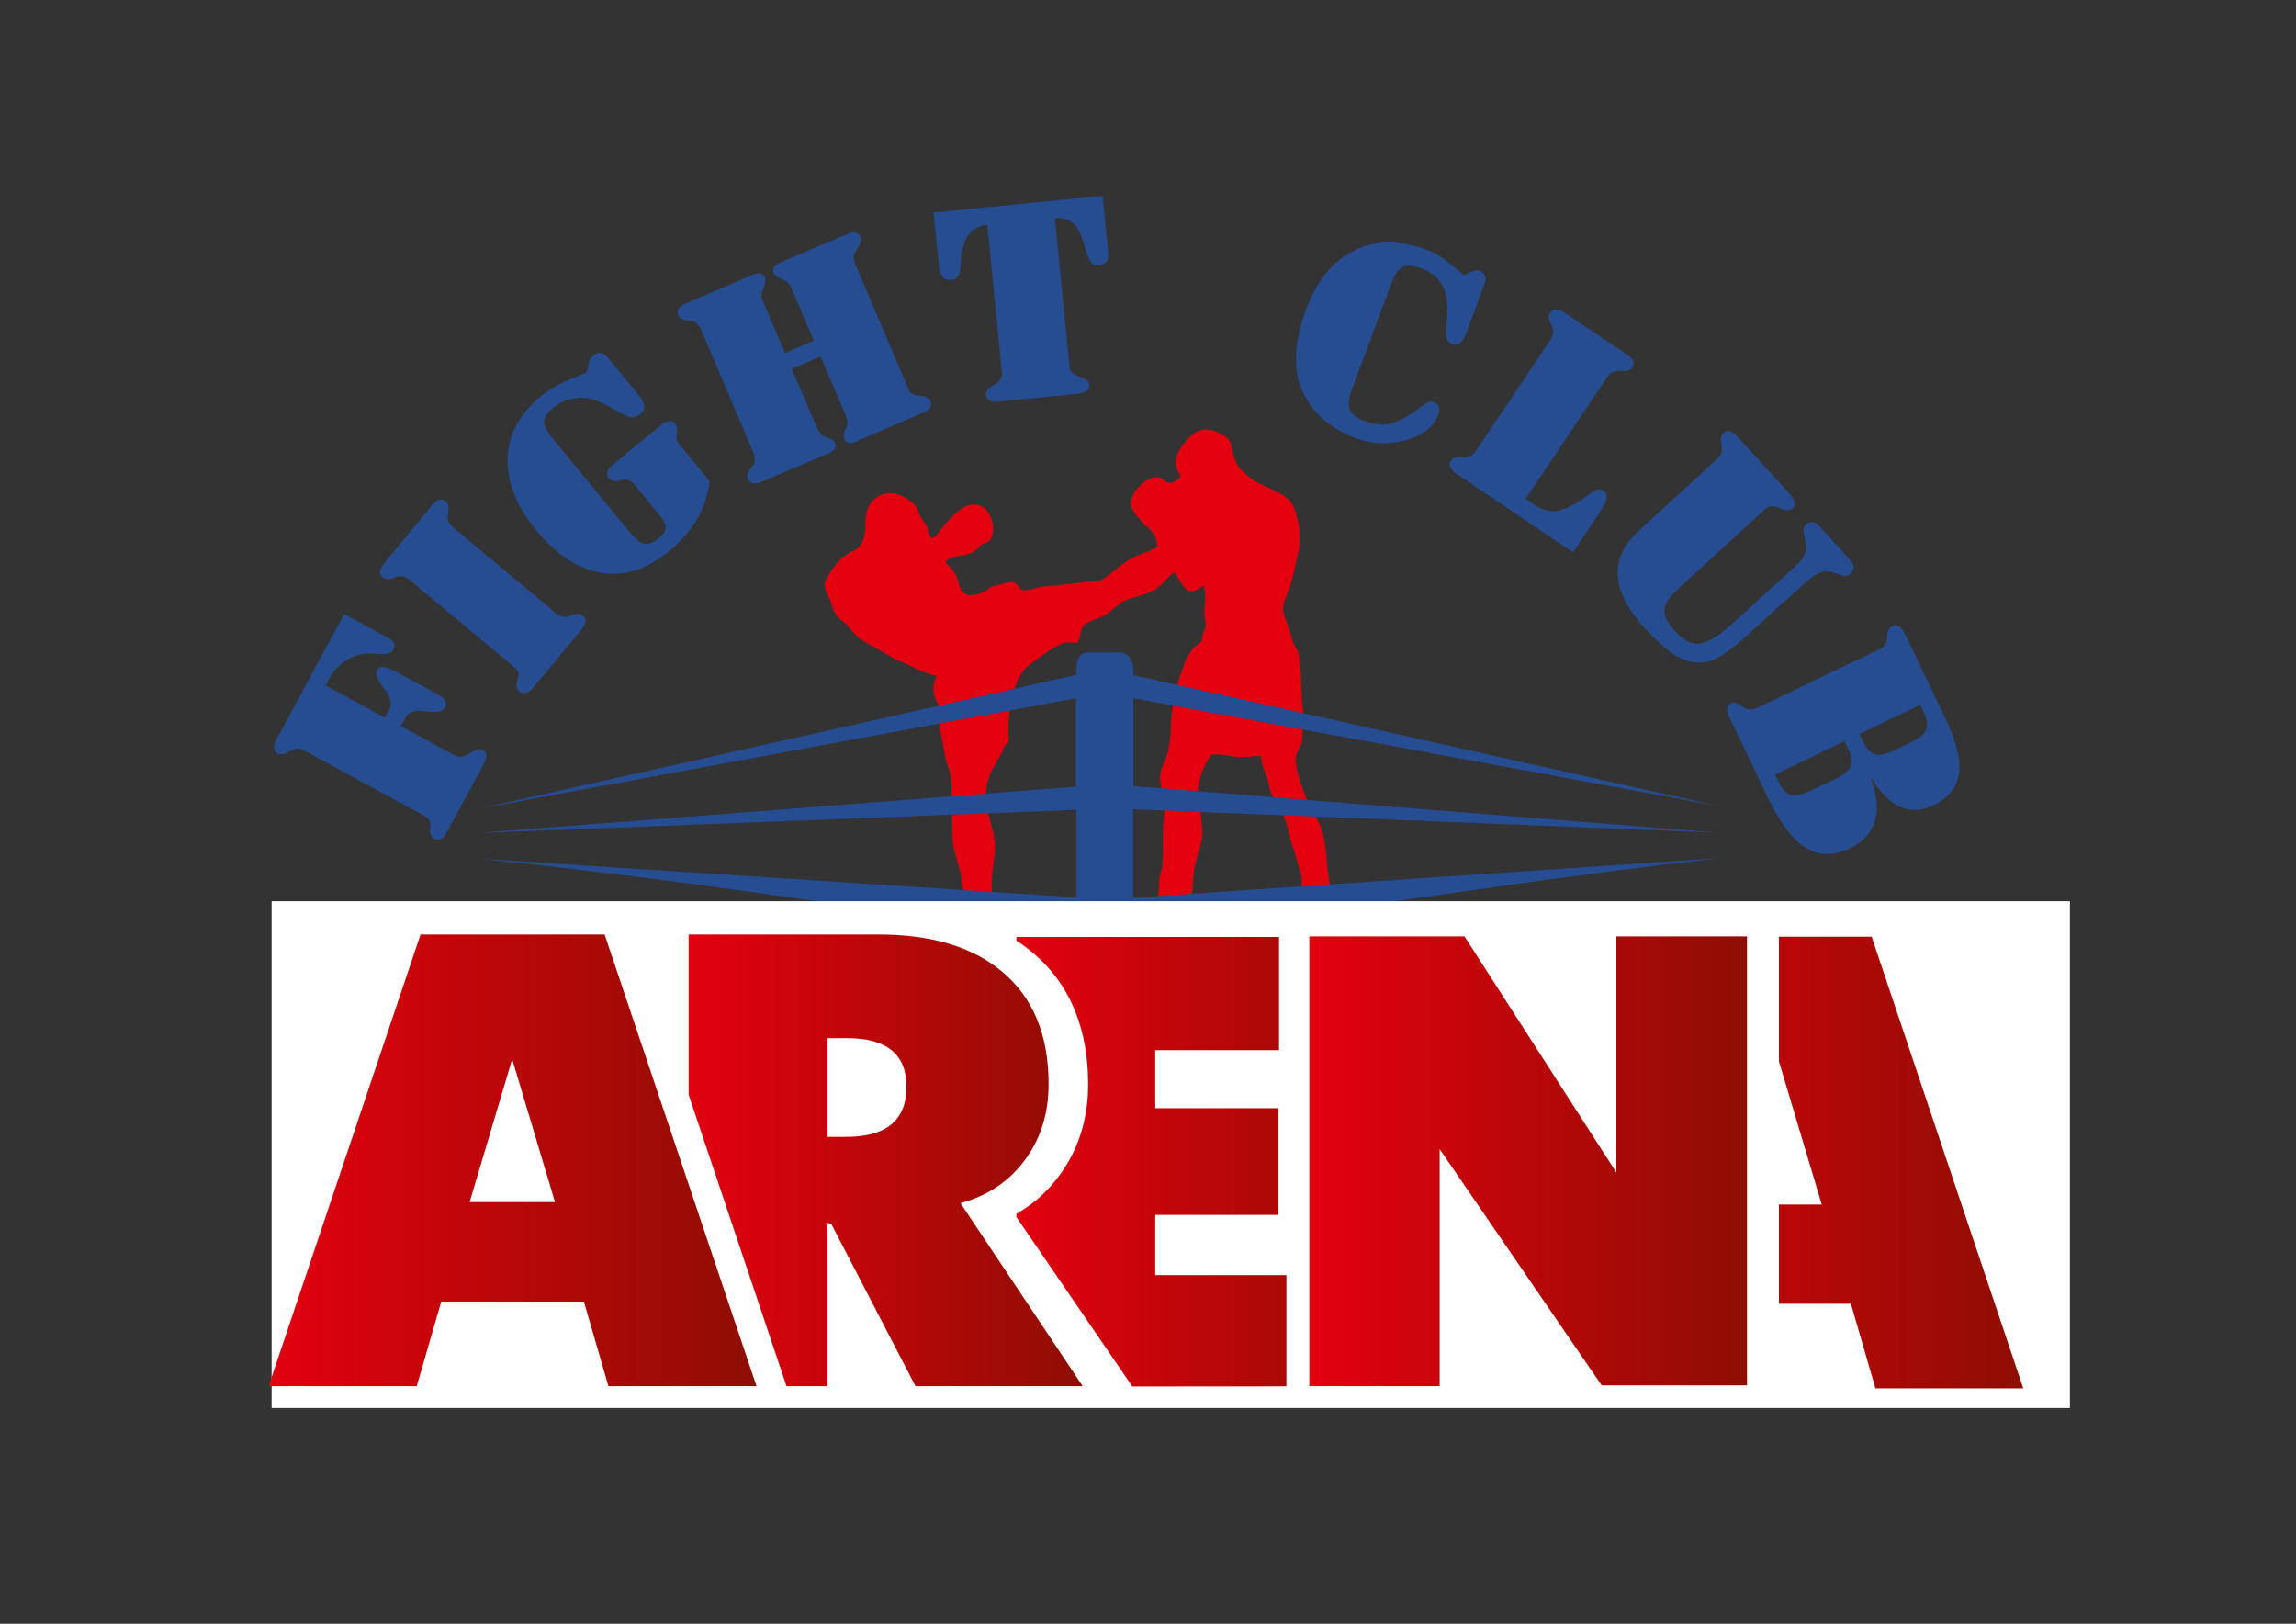
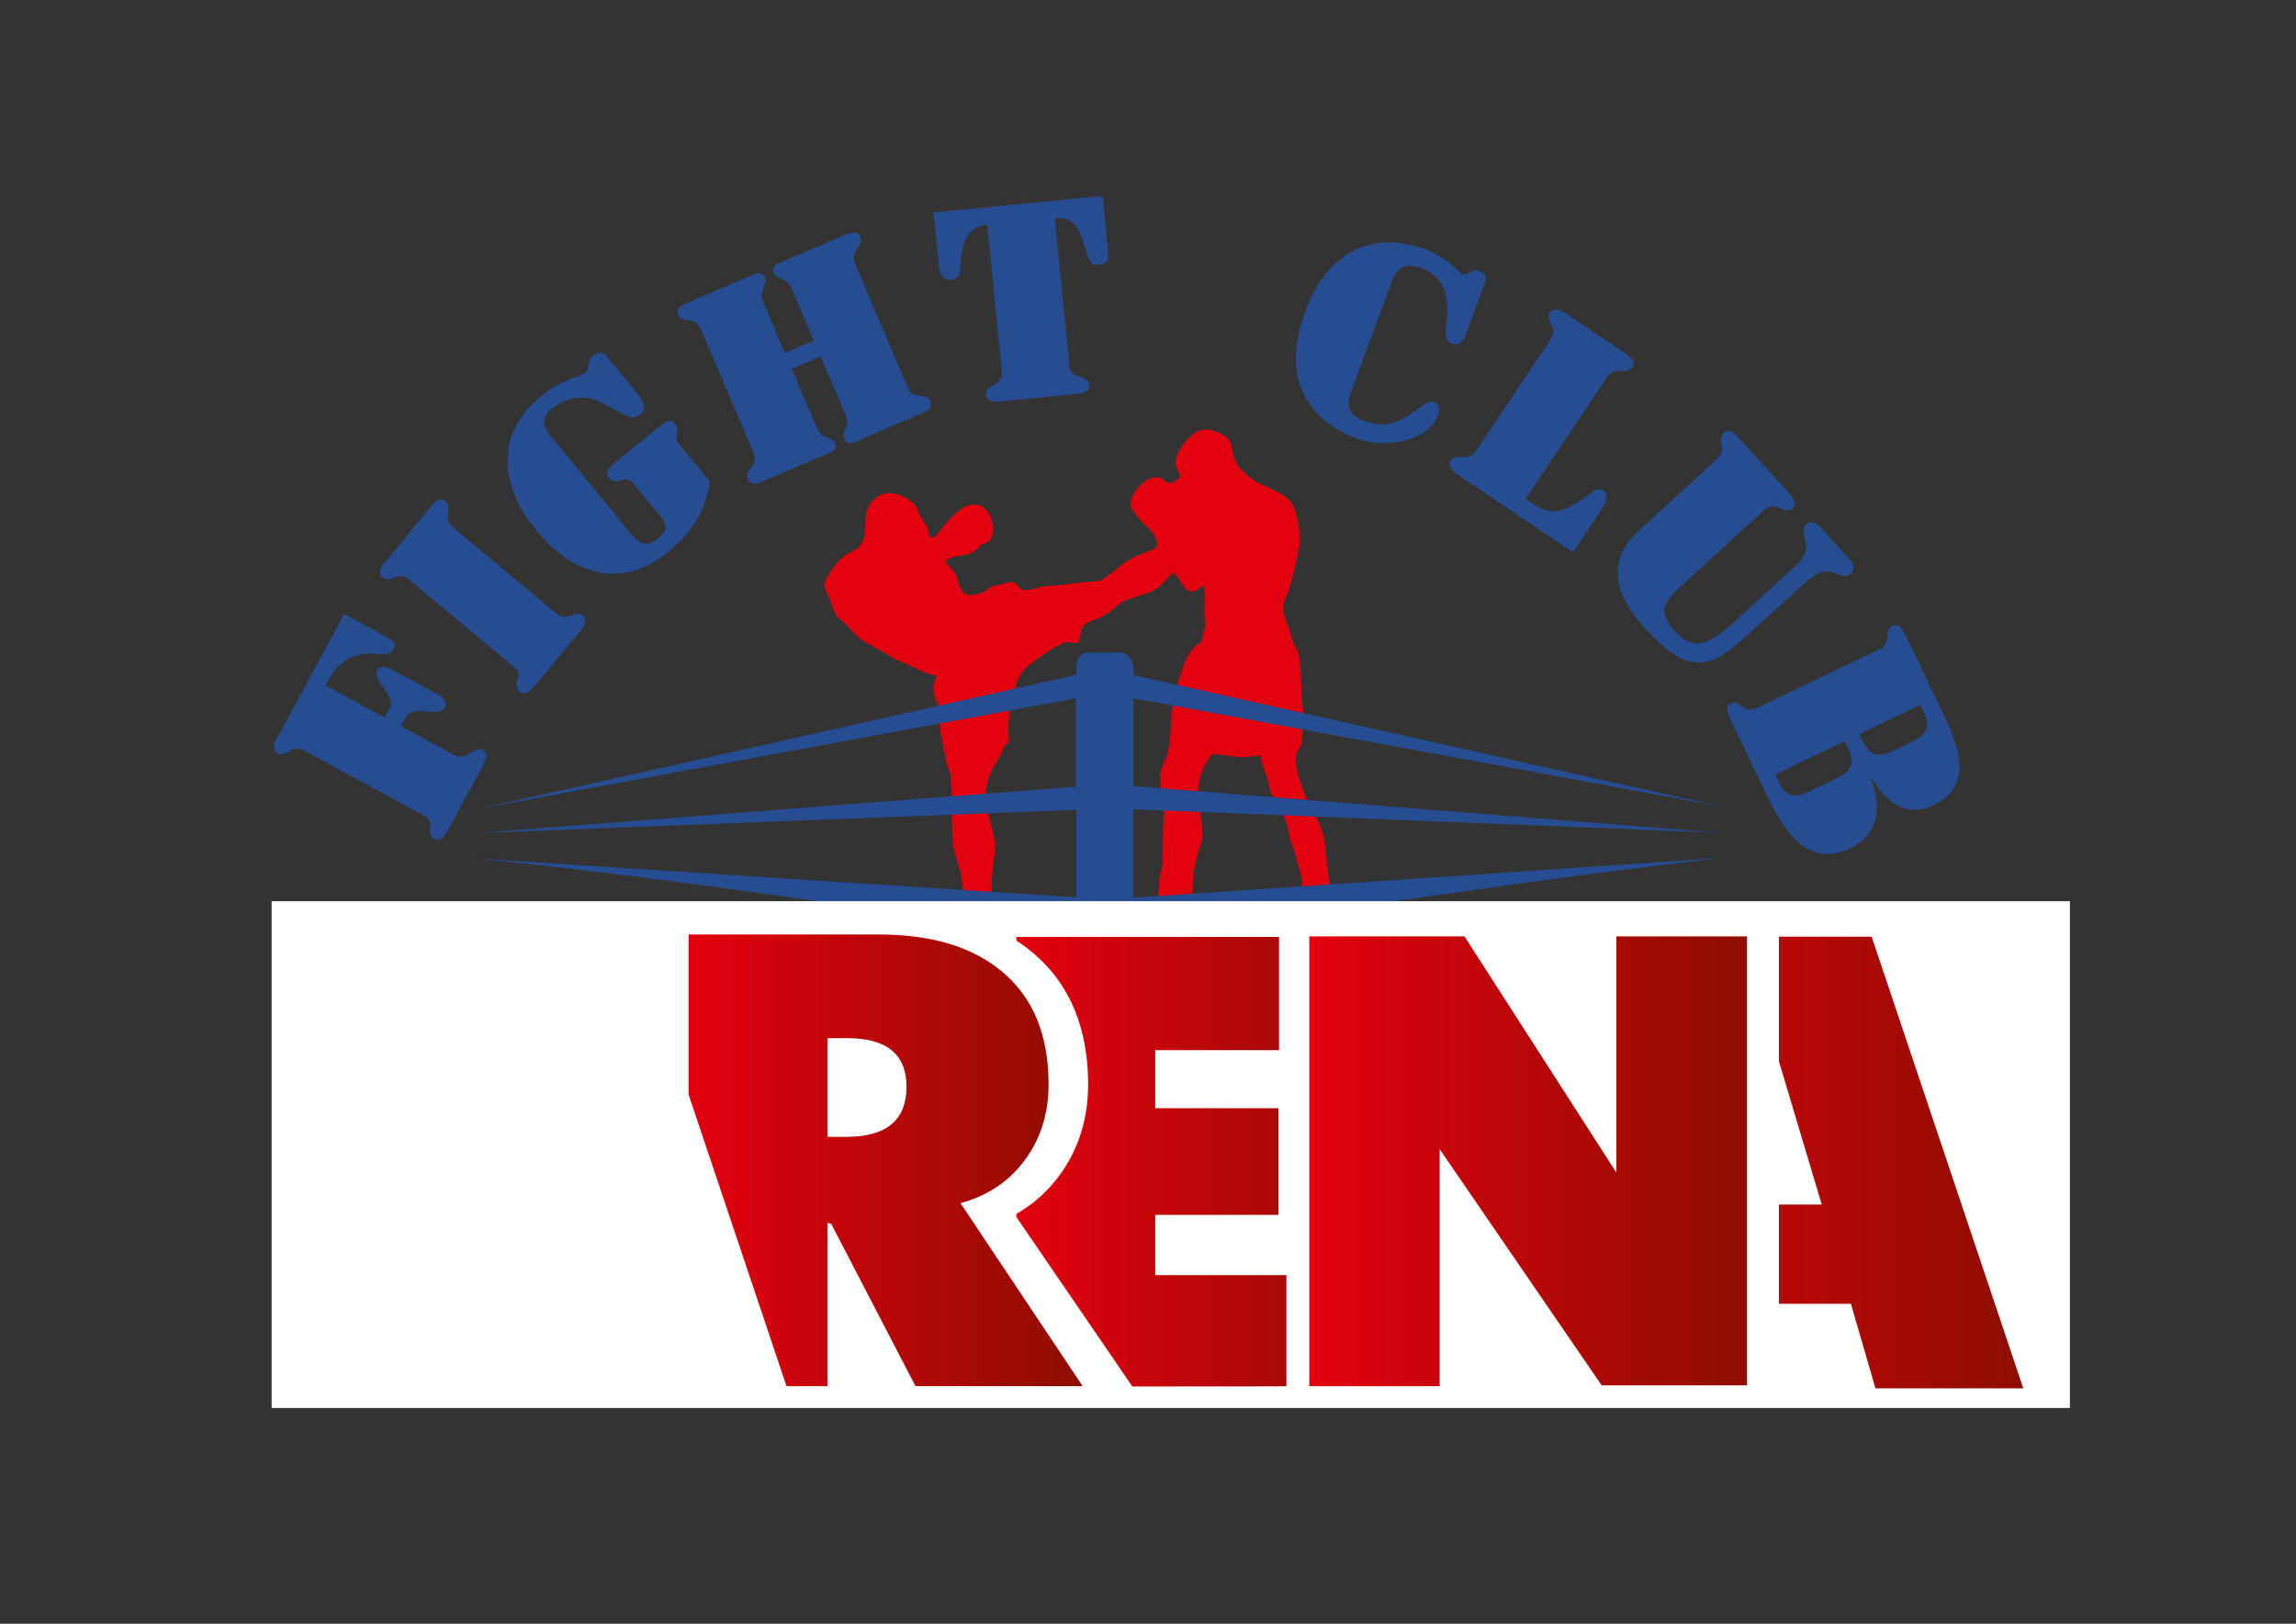
<svg xmlns="http://www.w3.org/2000/svg" xmlns:xlink="http://www.w3.org/1999/xlink" id="Слой_1" x="0px" y="0px" viewBox="0 0 841.9 595.3" style="enable-background:new 0 0 841.9 595.3;" xml:space="preserve">
  <rect x="0" y="0" width="841.9" height="595.3" fill="#333333" stroke="none" />
  <style type="text/css"> .st0{fill-rule:evenodd;clip-rule:evenodd;fill:#E3000F;} .st1{fill-rule:evenodd;clip-rule:evenodd;fill:#264C91;} .st2{fill:#264C91;} .st3{fill-rule:evenodd;clip-rule:evenodd;fill:#FFFFFF;} .st4{clip-path:url(#SVGID_00000181803656334337413470000001440025319129296561_);fill:url(#SVGID_00000114066660101017785240000000628064165509944215_);} .st5{clip-path:url(#SVGID_00000130605720398432709790000008709099512271801781_);fill:url(#SVGID_00000127731360159503264300000004908089610088763316_);} .st6{clip-path:url(#SVGID_00000093890460671109808710000001260970697195134378_);fill:url(#SVGID_00000107586627139316465610000005628729824728354219_);} .st7{clip-path:url(#SVGID_00000001643774168088279880000007437866313540606340_);fill:url(#SVGID_00000101786220244676018220000005775887882185584552_);} .st8{clip-path:url(#SVGID_00000041287639647100220610000001641953902074495161_);fill:url(#SVGID_00000080888280949508559740000017988854431148415904_);} </style>
  <path class="st0" d="M437.1,337.4c-0.5-2.3,0.4-16.7,0.8-18.8c3.2-14.4,4-7.3,1.5-26.7c-0.7-5.2,2.2-12,4.9-15.3 c3.6-0.2,6.3,0.5,9.3,0.9c2.3,0.3,5.8-0.3,8.6-0.4c0.6,4.3,2.5,7.2,3.1,10.8c0.6,3.7,2.8,6.1,4.3,9.1c2.4,4.6,2.1,4.7,3.3,10 c0.4,1.7,1.2,3.5,1.7,5.1c0.5,1.6,0.9,3.2,1.4,5c2.4,7.1,0.5,4.5,1.7,9.7c0.3,1.1,2.2,10.8,2.1,11c-0.2,3.5-5.6,2.8-5.4,7.6 c0.2,2.9,3.3-0.2,4.6,1.8c5-6.5,16.3,0.7,12.1-8.1c-1.5-3.2-4.2-17.8-4.5-22.2c-1.2-17.7-4-14.3-8.7-27.1 c-5.4-14.8-1.4-13.5-0.5-17.9c0.3-1.4,0.1-2.9,0.2-4.4c0.2-3.1,0.6-4.5,0.1-7.8c-0.8-5.5-0.3-11.4-1.1-16.8c-0.9-6.3-0.3-2.8-2.3-7 c-0.4-0.9-1.5-5.2-2.1-6.6c-3.1-7.9-1.5-7.1,0.8-14.3c1.3-4.2,2.6-10.1,3.4-14.4c0.8-4.2-0.6-11.9-2.2-15.2 c-2.7-5.5-12-6.6-16.4-10.8c-1.9-1.8-2.8-2-4.2-4.5c-3.1-5.4,0-8.2-6.6-11.4c-6.1-3-9.6,0-12.4,3.3c-6.4,7.7-2.1,11-1.7,12.6 c-1.5,1.6-3.5,3.5-5.8,1.7c-0.2-0.2-0.1-0.2-0.8-0.7c-4.5-2.9-12.2,4.8-11.7,9.5c0.2,2.1,3.9,6,5.3,7.5c1.1,1.1,4,2.4,4.5,7.8 c-1.2,1-4.4,2.1-5.9,2.7c-7.7,2.8-12.1,9-15.6,9.8c-2,0.4-5.5,0.5-7.7,0.8c-2.3,0.3-5,0.6-7.4,0.9c-2.4,0.2-4.8,0.1-6.7,0.7 c-9.7,3-5.8-1.2-10.3-2l-7.3,1.8c-2.2,1.2-2,2.2-5.9,2.9c-4.3,0.8-5.3-1.3-6.3-4.9c-1-3.9-2.8-4.7-4.7-7.1c3.1-3.6,8.5-0.7,12.6-5.7 c1.2-1.4,1.4-0.6,3-1.6c5.1-3.3-0.1-20.7-11.6-10.7c-1.3,1.1-3.3,3.4-4.5,4.7c-1.3,1.5-2.5,4.1-4.7,4.6c-2.3-3.3,0.5-1.6-3.4-7.2 c-2-2.9-0.6-3.6-3.9-6.2c-4.7-3.7-10.4-4.5-14.3-0.1c-4.4,5-0.8,10.6-4.1,15.7c-2.4,3.8-5.5,1.6-10.7,9.5c-3.5,5.4-3.3,5.1-0.6,11.1 c0.6,1.4,0.8,2.4,1.3,3.7c1.3,3.2,3.4,3.6,5,5.6c1.6,1.9,3.1,3.5,5,5.1l13.2,7.5c5.2,1.9,9.1,4.7,14.5,5.8c-0.1,0.3-0.9,3.1-1.1,3.4 c-0.3,4.7,1.2,5.1,2.4,8.8c0.4,2.9,0,4.7,0,7.4l2.3,12c0.6,1.9,1.4,3.3,1.6,5.4c0.9,8.7,0,19.3,1,25.5c0.6,4,2.5,8.1,2.9,11.2 c1.6,12.7,5,13.3-4.8,19.1c-5.2,3-10.2,0.8-9.5,4.1c0.5,2.4,5.2,2.2,7.1,3.1c9.3-1.9,18.4,3.5,20.8-0.4c1.4-5.2-1.3-10.1-2-15.7 c-1.5-12.2,1.3-17.4,0.7-22.7c-0.4-3.6-1.4-6.9-2.3-10.2c-3.6-12.9,3.3-18.8,5.1-23.5c1.1-3.1,0.8-1.4,2.4-3.4 c-0.9-7.8,1-20.3,4.9-25.6c1.8-2.4,5.8-5,8.7-7c1.6-1.1,2.9-1.9,4.9-2.9c3.2-1.6,3.3-0.7,6.7-0.7c2.4-6-0.2-6.1,6.8-8.8 c5-2,5.3-3.1,9.2-6c2.4-1.7,7.8-2.4,11.1-4.1c3.7-1.8,5.3-4.9,8.2-7c1.6,1.8,2.6,4.4,4.2,6c2.7,2.5,4.8-0.3,6.7-1.1 c1,3.5,0.2,6.3,0.2,9.9c0,1.7,0.6,3.9,0.5,4.6c0,0.6-0.9,2.5-1.2,4.2c-0.4,2.5-0.4,1.7-2.2,3.2c-1.5,1.2-1.4,1.5-2.5,3 c-1.9,2.8-1.9,3.8-3.2,7.4c-4.9,13.9-2.9,21.1-4.7,28.4c-0.6,2.5-2.3,5.6-2.8,7.8c-0.6,2.3,0.6,7.3,1,9.7c0.8,4.6,0.3,5.4,0,9.6 c-0.2,2.7,0.1,14.7-0.5,16.1c-1.9,4.9,0.1,6.9-2.4,12.7c-1.7,4-0.7,4-3.8,6.8c-4.4,3.9-11.9,6.4-13.2,8.3c0.3,1.6,0.6,0.8,0.8,1.9 l-0.1,1.2c0-0.1,0,0.2,0,0.3c3.7,1.7,7.8-2.9,24.9-2c5.1-0.9,1.5-0.2,5.4-2C439.3,341.8,437.8,340.9,437.1,337.4" />
  <path class="st1" d="M175.6,296.5l219.1-49.1c-0.3-5.3,1-8.4,4.7-8.2l10.9,0c4,0.1,5.5,3.2,5.3,8.3l214.9,48.1l-214.9-39.6v32.2 l214.6,17.1l-214.7-8.6v32.4l214.9-14.5C514.5,328,459.5,341,404.1,340.8c-55.7-0.3-111.8-13.9-228.5-26L394.7,329v-32.1l-219.6,8.5 l219.4-17V256L175.6,296.5z" />
  <path class="st2" d="M676.4,271.7L650.9,284l1.4,2.9c1.3,2.7,2.9,4.2,4.8,4.6c1.6,0.3,3.8-0.2,6.6-1.5l9.4-4.5 c2.8-1.3,4.6-2.7,5.3-4.2c0.9-1.7,0.6-3.9-0.6-6.6L676.4,271.7z M704.2,258.4l-22.4,10.7l1.4,2.9c1.3,2.7,2.9,4.2,4.8,4.6 c1.6,0.3,3.8-0.2,6.6-1.5l6.2-3c2.8-1.3,4.6-2.7,5.3-4.2c0.9-1.8,0.7-4-0.6-6.6L704.2,258.4z M644.6,259.4l44.4-21.3 c2-0.9,3-2.5,3-4.6c0-2.1,0.7-3.4,1.9-4c1.7-0.8,3.2,0.1,4.6,2.9l14.6,30.4c3.5,7.4,5.3,13.3,5.4,17.9c0.1,6.6-3.1,11.5-9.5,14.5 c-8.6,4.1-16.1,0.9-22.6-9.6l-0.3,0.1c2.1,5.4,2.6,10.3,1.6,14.5c-1.2,4.8-4.3,8.4-9.3,10.8c-6.8,3.3-12.9,2.7-18.4-1.7 c-3.9-3.2-7.7-8.6-11.4-16.2l-14.4-30c-1.3-2.7-1.1-4.5,0.7-5.4c1-0.5,2.2,0,3.9,1.3C640.4,260.3,642.4,260.4,644.6,259.4z M632,158.7c1.4-1.3,3.1-0.8,5.1,1.4l18.7,20.4c2.4,2.7,3,4.6,1.6,5.9c-1,0.9-2.6,0.9-4.8-0.1c-2.2-1-4-0.9-5.4,0.4l-31,28.4 c-3.5,3.2-5.4,5.7-5.8,7.7c-0.4,2.5,0.8,5.3,3.8,8.6c3.2,3.6,6.4,5,9.4,4.5c3-0.6,6.7-2.9,11.2-6.9l23.7-21.6 c2.3-2.1,3.6-4.3,3.8-6.5c0-0.8-0.2-2.5-0.8-4.9c-0.4-1.7-0.2-2.9,0.7-3.7c1.6-1.5,3.4-1.1,5.4,1.1l10.5,11.5c2,2.1,2.1,3.9,0.5,5.4 c-1,0.9-2.2,1.1-3.5,0.6c-1.7-0.6-3.2-1.1-4.8-1.4c-2.1-0.4-5.2,1.2-9.1,4.8L639,234.4c-3.3,3-6.3,5.2-9.1,6.7 c-4.8,2.5-9.8,2.4-14.8-0.4c-3.3-1.8-7.2-5.3-11.9-10.3c-12.6-13.8-13.3-25.8-2.2-35.9l28.6-26.2c1.6-1.5,2.1-3.2,1.6-5.2 C630.8,161.1,631,159.6,632,158.7z M534.2,173.8c-2.5-1.7-3.2-3.4-2.1-5c0.7-1.1,2.1-1.5,4.2-1.2c2.1,0.3,3.7-0.5,4.9-2.3l27.4-40.9 c1.2-1.8,1.3-3.6,0.2-5.4c-1-1.8-1.2-3.3-0.4-4.4c1.1-1.6,2.9-1.5,5.4,0.1l22.7,15.2c2.4,1.6,3.1,3.2,2,4.8 c-0.7,1.1-2.1,1.5-4.2,1.3c-2.1-0.3-3.7,0.5-5,2.3l-29.9,44.6l2.7,1.8c3.4,2.3,6.4,3.1,9.1,2.6c3.3-0.7,7.5-2.9,12.5-6.8 c1.6-1.2,3-1.4,4.2-0.6c1.8,1.2,1.6,3.4-0.5,6.7l-10.6,15.9L534.2,173.8z M544.4,103.9l-6.7,18.1c-1.3,3.5-3,4.9-5.1,4.1 c-1-0.4-1.6-0.9-2-1.6c-0.5-1-0.5-3.1-0.2-6.2c0.6-5.1,0.3-9.1-0.8-12.1c-1.4-3.7-4.3-6.4-8.6-7.9c-2.9-1.1-5.2-1.2-6.8-0.3 c-1.6,0.9-2.9,2.8-4,5.8l-14.6,39.3c-1.1,3-1.3,5.3-0.7,7c0.6,1.7,2.4,3.1,5.3,4.2c3.8,1.4,7,1.7,9.6,1c3.3-0.8,7.3-3.1,12-6.8 c1.5-1.1,2.8-1.5,3.9-1.1c2,0.7,2.5,2.3,1.7,4.6c-1.8,4.8-6.1,8-12.8,9.6c-6.1,1.4-11.7,1.1-16.8-0.7c-9.8-3.6-16.6-9.4-20.2-17.4 c-3.6-7.9-3.2-17.9,1.3-30.1c3.9-10.4,9.7-17.6,17.5-21.5c7.8-4,16.9-4,27.2-0.2c2.8,1.1,5.6,2.8,8.3,5.1c2.7,2.3,4.2,3.6,4.4,3.7 c0.7,0.3,1.6,0,2.8-0.7c1.2-0.7,2.3-0.8,3.5-0.4C544.7,100.2,545.2,101.7,544.4,103.9z M342.3,77.9l62-6.1l2.1,21.2 c0.2,2.5-0.9,3.9-3.4,4.1c-1,0.1-1.8-0.1-2.5-0.4c-0.7-0.4-1.5-2.2-2.5-5.4c-1-3.8-2.1-6.5-3.2-8c-1.9-2.6-4.6-3.7-8-3.4l5.4,54.9 c0.1,1.4,1.4,2.5,3.7,3.3c2.3,0.7,3.5,1.7,3.6,3c0.2,1.9-1.4,3-4.6,3.3l-28.3,2.8c-3.2,0.3-4.9-0.5-5.1-2.4c-0.1-1.3,0.9-2.6,3-3.7 c2.1-1.2,3.1-2.7,2.9-4.5l-5.4-54.2c-3.3,0.3-5.8,1.8-7.3,4.3c-1.1,1.8-2,4.7-2.4,8.5c-0.1,1.1-0.1,2.3-0.2,3.4 c-0.2,1.5-0.5,2.5-1.1,3c-0.5,0.6-1.4,0.9-2.5,1c-2.4,0.2-3.8-1.4-4.2-5L342.3,77.9z M287.8,129.4l10.6-4.5l-8.3-19.6 c-0.6-1.4-1.7-2.4-3.3-2.9c-1.6-0.6-2.7-1.4-3.1-2.4c-0.6-1.5,0-2.7,2-3.6l24.7-10.5c2.6-1.1,4.3-0.8,5.1,1c0.5,1.2,0.1,2.6-1.2,4.3 c-1.3,1.6-1.6,3.4-0.8,5.4l19.6,46c0.7,1.6,2,2.4,4.1,2.5c2.1,0.1,3.4,0.7,3.9,1.9c0.8,1.8-0.1,3.3-2.8,4.4L313.6,162 c-2,0.9-3.4,0.5-4-1.1c-0.4-1-0.3-2.2,0.5-3.8c0.7-1.6,0.8-3,0.2-4.4l-9.4-22l-10.6,4.5l9.4,21.9c0.7,1.6,1.9,2.7,3.5,3.3 c1.7,0.5,2.7,1.2,3,2c0.7,1.6-0.1,2.8-2.2,3.7l-24.6,10.5c-2.7,1.1-4.4,0.8-5.2-1c-0.5-1.2-0.1-2.6,1.3-4.2c1.4-1.6,1.6-3.4,0.8-5.4 l-19.3-45.3c-0.9-2-2.3-3.1-4.4-3.2c-2.1-0.1-3.4-0.8-3.9-2c-0.8-1.8,0.2-3.2,2.9-4.3l24.6-10.5c2.1-0.9,3.5-0.6,4.2,0.9 c0.4,1,0.3,2.4-0.5,4c-0.7,1.6-0.8,3.1-0.3,4.4L287.8,129.4z M260.2,176.4c-1.1,9.8-6,18.4-14.9,25.7c-8.4,6.9-17,9.5-25.8,7.7 c-8.2-1.6-15.8-6.8-22.9-15.4c-7-8.6-10.5-17.1-10.5-25.5c0-9.1,4.2-17.1,12.6-23.9c2.8-2.3,6.1-4.2,10-5.8c3.9-1.5,5.9-2.4,6-2.5 c0.7-0.5,1-1.5,1.1-2.9c0-1.4,0.6-2.6,1.8-3.5c1.8-1.5,3.5-1.3,5.1,0.6l11.7,14.2c2.3,2.8,2.4,5.1,0.3,6.8c-0.9,0.7-1.8,1.1-2.7,1.1 c-1.2,0-3.1-0.8-5.5-2.2c-3.3-1.9-5.6-3.1-7-3.7c-3-1.2-5.9-1.6-8.7-1.1c-3.2,0.5-5.9,1.8-8.2,3.7c-2.4,2-3.4,3.9-3,5.8 c0.2,1.3,1.4,3.2,3.6,5.9l27.2,33.1c2.1,2.5,3.7,4.1,4.9,4.6c1.8,0.7,3.8,0.2,6.1-1.7c1.7-1.4,2.6-2.7,2.7-3.9 c0.1-1.2-0.6-2.6-2-4.3l-9.8-11.9c-1.1-1.4-2.7-1.8-4.7-1.2c-2,0.6-3.5,0.3-4.4-0.9c-1.2-1.4-0.6-3.1,1.8-5.1l17.6-14.4 c2.1-1.7,3.8-1.8,5-0.3c0.7,0.8,0.9,2,0.6,3.6c-0.3,1.6-0.1,2.8,0.7,3.7L260.2,176.4z M158.5,185.1c1.8-2.1,3.4-2.6,4.9-1.3 c1.1,0.9,1.3,2.3,0.9,4.4c-0.5,2,0.1,3.7,1.8,5.1l38,31.7c1.6,1.3,3.3,1.5,5.2,0.7c1.9-0.9,3.4-0.9,4.4,0c1.5,1.3,1.3,3-0.6,5.3 l-17.4,20.9c-1.9,2.3-3.7,2.8-5.2,1.6c-1.1-0.9-1.4-2.1-0.9-3.7c0.6-1.8,0.7-3,0.3-3.7c-0.3-0.5-0.9-1.1-1.7-1.8l-38.3-31.9 c-1.5-1.3-3.2-1.5-5.2-0.7c-1.9,0.8-3.4,0.8-4.4,0c-1.5-1.2-1.3-2.9,0.5-5.1L158.5,185.1z M126.2,225.1l16.6,9 c1.9,1,2.3,2.4,1.3,4.2c-0.8,1.4-3,1.9-6.7,1.4c-3.2-0.4-6.4,0.2-9.4,1.8c-3,1.6-5.3,3.8-6.9,6.7l-1.7,3.1l21.7,11.8l1.7-3.1 c1.1-2,0.4-4.5-2-7.6c-2.4-3.1-3.3-5.3-2.6-6.6c0.9-1.7,2.9-1.7,5.9-0.1l16.3,8.8c2.8,1.5,3.7,3.1,2.8,4.8c-0.7,1.2-2.1,1.8-4.2,1.7 c-1.9-0.1-3.8-0.3-5.7-0.4c-2.2,0.1-3.8,0.9-4.6,2.5l-1.7,3.1l19.7,10.7c1.7,0.9,3.6,0.7,5.6-0.8c2.1-1.4,3.6-1.8,4.7-1.3 c1.7,0.9,1.7,2.8,0.2,5.7l-13.4,24.7c-1.4,2.5-2.9,3.3-4.6,2.3c-1.2-0.7-1.7-1.8-1.5-3.4c0.2-1.9,0-3.2-0.5-3.8 c-0.4-0.5-1.2-1-2.3-1.6l-43.3-23.5c-1.9-1-3.7-1-5.5,0.2c-1.7,1.2-3.2,1.5-4.3,0.8c-1.7-0.9-1.8-2.7-0.3-5.4L126.2,225.1z" />
  <rect x="99.6" y="330.4" class="st3" width="659.4" height="185.8" />
  <g>
    <defs>
      <path id="SVGID_1_" d="M372.7,446.2V445c6.4-3.6,11.9-8.6,16.3-14.8c6.9-9.7,10-20.8,10-32.7c0-19-5.8-36.4-20.9-48.7 c-1.8-1.5-3.6-2.8-5.5-4v-1.3H469V385h-45.4v21.3h45.2v39.1h-45.2v22.1l48.1,0v40.7c1.6,0.1-28,0.1-56.5,0.1L372.7,446.2z" />
    </defs>
    <clipPath id="SVGID_00000147926323579547458850000016258501892380303526_">
      <use xlink:href="#SVGID_1_" style="overflow:visible;" />
    </clipPath>
    <linearGradient id="SVGID_00000102542532964198688150000011858164822313739657_" gradientUnits="userSpaceOnUse" x1="0" y1="594.773" x2="1" y2="594.773" gradientTransform="matrix(145.878 0 0 165.573 372.687 -98052.68)">
      <stop offset="0" style="stop-color:#E3000F" />
      <stop offset="1" style="stop-color:#8E0E02" />
    </linearGradient>
    <rect x="372.7" y="343.5" style="clip-path:url(#SVGID_00000147926323579547458850000016258501892380303526_);fill:url(#SVGID_00000102542532964198688150000011858164822313739657_);" width="100.7" height="164.8" />
  </g>
  <g>
    <defs>
      <path id="SVGID_00000018207337539504196500000015612496139032344744_" d="M332.4,398.4c0-11.9-7.3-17.8-21.9-17.8h-7.1v36.2h6.8 C325,416.8,332.4,410.7,332.4,398.4 M397,508.2h-61.3l-30.9-59.5l-1.4-0.4v59.9h-15l-35.9-106.9v-58.7h69.6 c19.4,0,34.4,4.5,45.2,13.5c11.5,9.5,17.2,23.3,17.2,41.4c0,10.3-2.7,19.4-8.2,27.1c-5.8,8.2-13.8,13.7-24.1,16.5L397,508.2z" />
    </defs>
    <clipPath id="SVGID_00000142859367687671833590000017694983778526274949_">
      <use xlink:href="#SVGID_00000018207337539504196500000015612496139032344744_" style="overflow:visible;" />
    </clipPath>
    <linearGradient id="SVGID_00000070820374903158124430000010815880249496153488_" gradientUnits="userSpaceOnUse" x1="5.489866e-06" y1="594.776" x2="1" y2="594.776" gradientTransform="matrix(144.531 0 0 165.575 252.502 -98054.297)">
      <stop offset="0" style="stop-color:#E3000F" />
      <stop offset="1" style="stop-color:#8E0E02" />
    </linearGradient>
    <rect x="252.5" y="342.6" style="clip-path:url(#SVGID_00000142859367687671833590000017694983778526274949_);fill:url(#SVGID_00000070820374903158124430000010815880249496153488_);" width="144.5" height="165.6" />
  </g>
  <g>
    <defs>
-       <path id="SVGID_00000169530915324617592420000018421749955563931568_" d="M203.5,440.7l-15.7-52.4l-15.6,52.4H203.5z M277.4,508.2 h-54.3l-9-31h-52.3l-9,31H98.5l55.7-165.6h67.5L277.4,508.2z" />
-     </defs>
+       </defs>
    <clipPath id="SVGID_00000017513407060860210560000007087897294637037454_">
      <use xlink:href="#SVGID_00000169530915324617592420000018421749955563931568_" style="overflow:visible;" />
    </clipPath>
    <linearGradient id="SVGID_00000074431159757087440980000003938418192359075239_" gradientUnits="userSpaceOnUse" x1="3.369791e-06" y1="594.776" x2="1" y2="594.776" gradientTransform="matrix(178.861 0 0 165.575 98.523 -98054.297)">
      <stop offset="0" style="stop-color:#E3000F" />
      <stop offset="1" style="stop-color:#8E0E02" />
    </linearGradient>
-     <rect x="98.5" y="342.6" style="clip-path:url(#SVGID_00000017513407060860210560000007087897294637037454_);fill:url(#SVGID_00000074431159757087440980000003938418192359075239_);" width="178.9" height="165.6" />
  </g>
  <g>
    <defs>
      <polygon id="SVGID_00000179625884723698793110000013478095405421686185_" points="640.6,507.9 587.3,507.9 527.9,421.3 527.9,508.2 480.1,508.2 480.1,343.3 537,343.3 592.7,429.9 592.7,343.3 640.6,343.3 " />
    </defs>
    <clipPath id="SVGID_00000055688485354959080840000010255507766049171863_">
      <use xlink:href="#SVGID_00000179625884723698793110000013478095405421686185_" style="overflow:visible;" />
    </clipPath>
    <linearGradient id="SVGID_00000135685059566160422320000013474422544596177564_" gradientUnits="userSpaceOnUse" x1="1.711007e-06" y1="594.777" x2="1" y2="594.777" gradientTransform="matrix(160.524 0 0 165.266 480.059 -97870.305)">
      <stop offset="0" style="stop-color:#E3000F" />
      <stop offset="1" style="stop-color:#8E0E02" />
    </linearGradient>
    <rect x="480.1" y="343.3" style="clip-path:url(#SVGID_00000055688485354959080840000010255507766049171863_);fill:url(#SVGID_00000135685059566160422320000013474422544596177564_);" width="160.5" height="164.9" />
  </g>
  <g>
    <defs>
      <polygon id="SVGID_00000111891051018123028560000005056545031220397474_" points="741.9,509 687.7,509 678.7,478 652.3,478 652.3,441.6 668,441.6 652.3,389.1 652.3,389.2 652.3,343.4 686.3,343.4 " />
    </defs>
    <clipPath id="SVGID_00000029021619469345289030000017823104100169238178_">
      <use xlink:href="#SVGID_00000111891051018123028560000005056545031220397474_" style="overflow:visible;" />
    </clipPath>
    <linearGradient id="SVGID_00000055687678620595637440000007812175202070779284_" gradientUnits="userSpaceOnUse" x1="0" y1="594.776" x2="1" y2="594.776" gradientTransform="matrix(171.975 0 0 165.575 569.962 -98053.82)">
      <stop offset="0" style="stop-color:#E3000F" />
      <stop offset="1" style="stop-color:#8E0E02" />
    </linearGradient>
    <rect x="652.3" y="343.4" style="clip-path:url(#SVGID_00000029021619469345289030000017823104100169238178_);fill:url(#SVGID_00000055687678620595637440000007812175202070779284_);" width="89.7" height="165.6" />
  </g>
</svg>